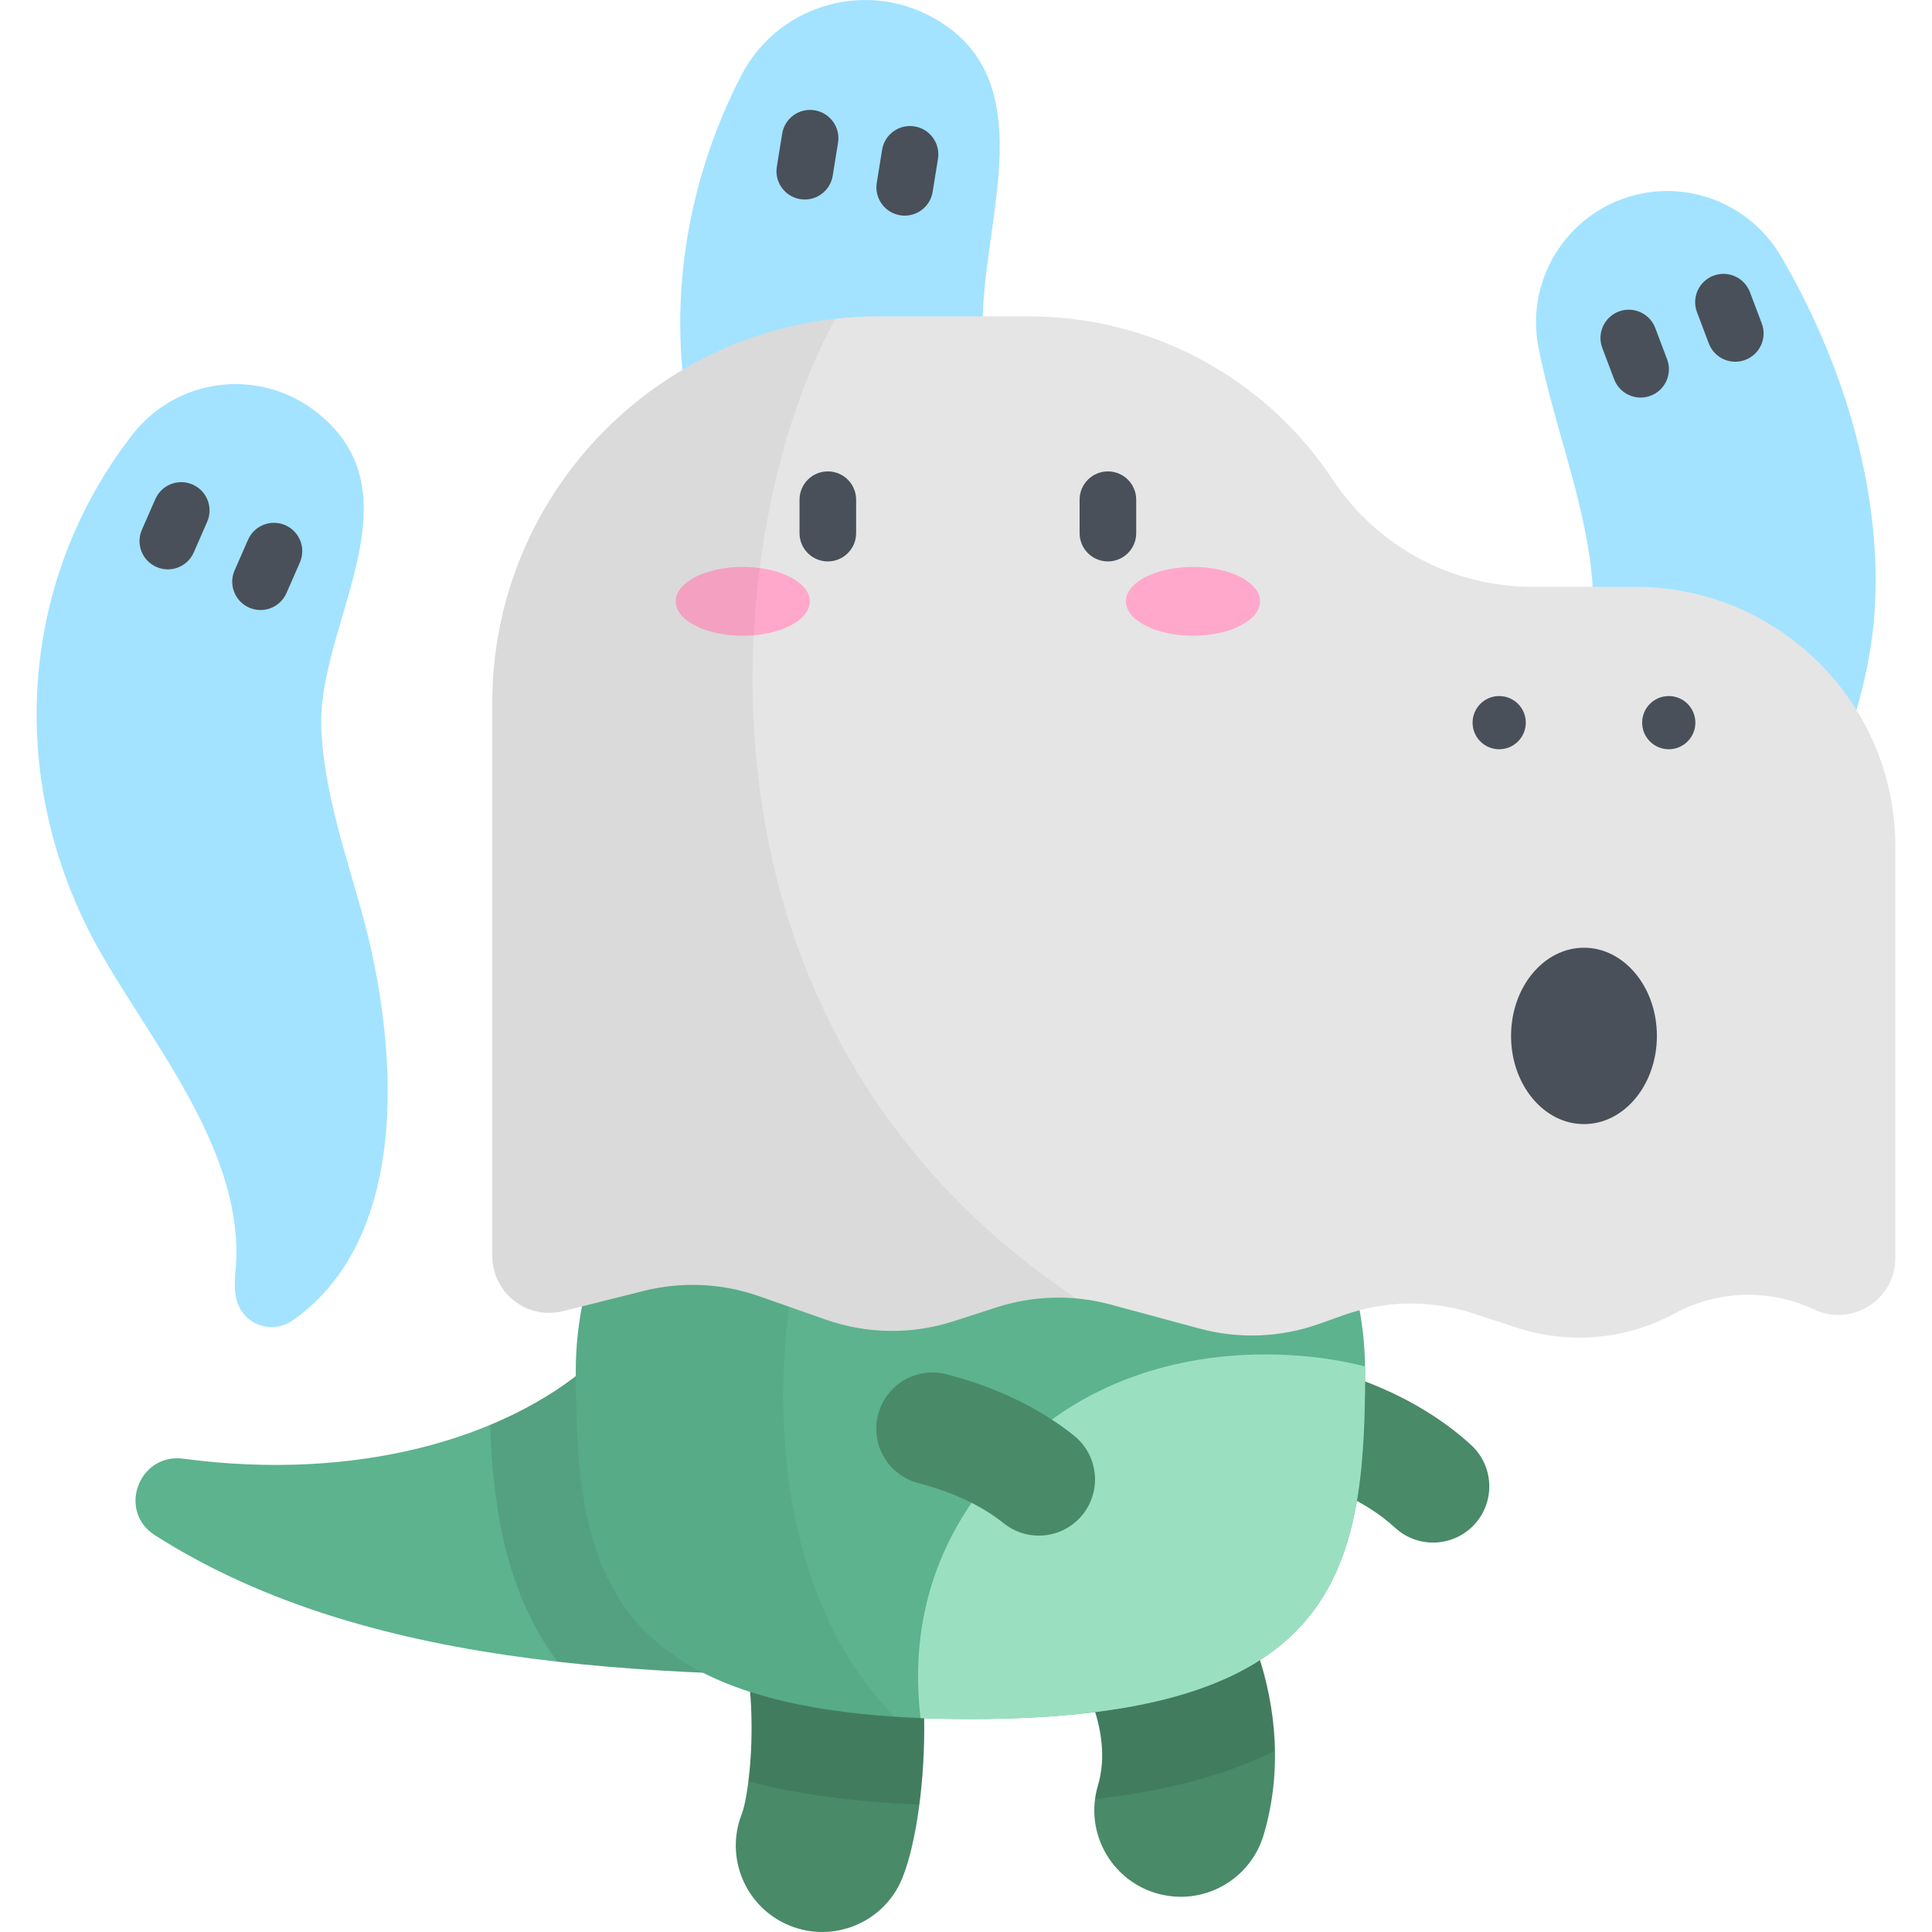
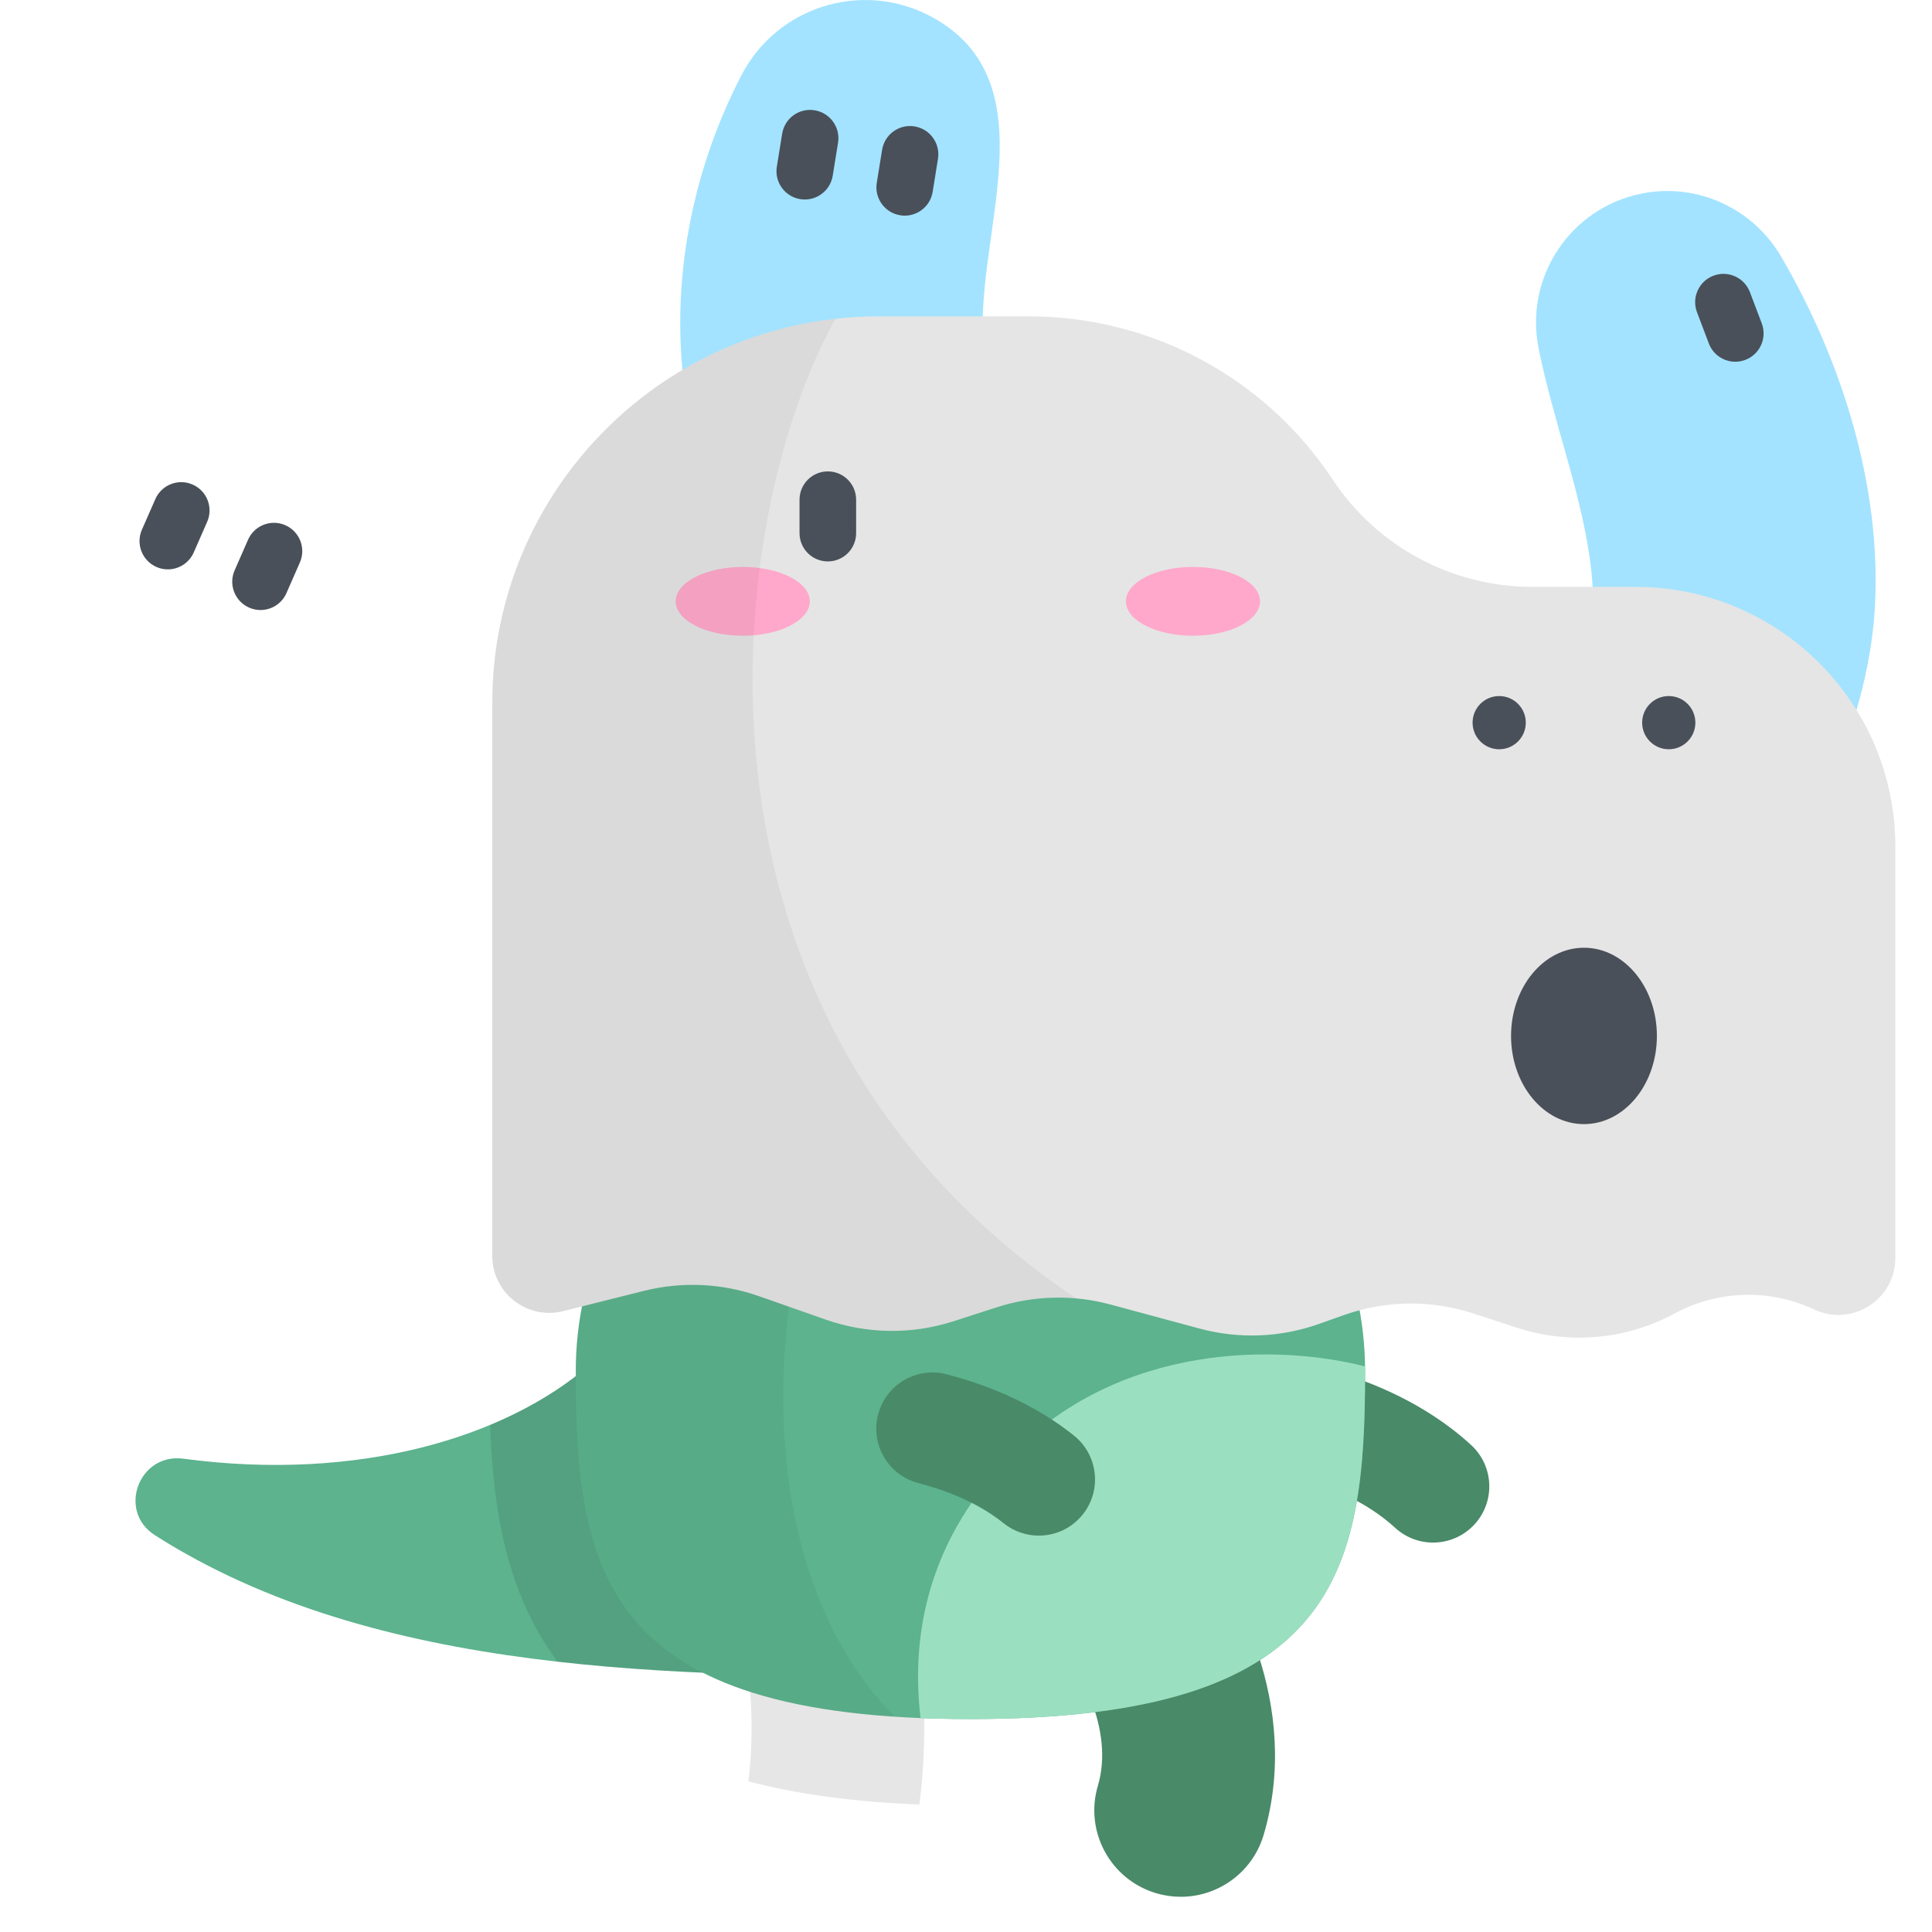
<svg xmlns="http://www.w3.org/2000/svg" version="1.1" id="Capa_1" x="0px" y="0px" viewBox="0 0 512.001 512.001" style="enable-background:new 0 0 512.001 512.001;" xml:space="preserve">
  <path style="fill:#A3E3FF;" d="M264.797,43.59c-0.44,8.125-1.845,16.452-2.839,24.208c-1.091,7.511-1.6,14.29-1.607,20.199  c-0.02,17.213,6.788,33.343,13.162,49.011c6.588,16.195,12.211,32.767,14.256,50.186c2.022,17.219,1.597,37.263-5.516,53.364  c-2.487,5.789-5.885,11.302-10.231,15.776c-3.945,4.062-10.435,4.157-14.497,0.212c-1.879-1.825-2.91-4.195-3.084-6.626  c-1.197-17.064-9.355-31.906-18.453-46.001c-12.55-19.441-28.665-36.747-40.01-56.908c-22.079-39.236-19.932-87.642,0.49-127.047  c9.393-18.125,31.7-25.204,49.825-15.811C262.862,12.739,265.654,27.782,264.797,43.59z" />
  <g>
    <path style="fill:#495059;" d="M213.282,52.873c-0.396,0-0.799-0.031-1.204-0.097c-4.089-0.66-6.869-4.51-6.209-8.6l1.411-8.742   c0.66-4.089,4.495-6.874,8.6-6.209c4.089,0.66,6.869,4.51,6.209,8.6l-1.411,8.742C220.083,50.252,216.898,52.873,213.282,52.873z" />
    <path style="fill:#495059;" d="M239.767,57.149c-0.396,0-0.799-0.031-1.204-0.097c-4.089-0.66-6.869-4.51-6.209-8.6l1.411-8.743   c0.659-4.089,4.498-6.875,8.6-6.209c4.089,0.66,6.869,4.51,6.209,8.6l-1.411,8.743C246.567,54.528,243.383,57.149,239.767,57.149z" />
  </g>
  <path style="fill:#A3E3FF;" d="M471.934,67.865c16.107,27.451,26.763,61.138,24.928,93.136c-1.14,19.892-7.959,38.903-16.411,56.771  c-11.396,24.093-26.849,44.716-27.584,72.519c-0.158,5.978-4.984,11.533-11.282,10.734c-6.949-0.881-13.097-9.941-16.269-15.409  c-14.179-23.845-10.887-54.69-7.161-80.863c2.717-19.09,5.919-38.555,3-57.823c-2.791-18.424-9.701-36.094-13.354-54.365  l-0.061-0.306c-3.769-18.854,8.459-37.194,27.313-40.963C449.993,48.309,464.633,55.424,471.934,67.865z" />
  <g>
-     <path style="fill:#495059;" d="M434.782,105.359c-3.028,0-5.88-1.848-7.016-4.848l-3.135-8.283   c-1.466-3.874,0.486-8.203,4.36-9.669c3.872-1.462,8.201,0.485,9.669,4.36l3.135,8.283c1.466,3.874-0.486,8.203-4.36,9.669   C436.561,105.202,435.665,105.359,434.782,105.359z" />
    <path style="fill:#495059;" d="M459.873,95.864c-3.028,0-5.88-1.848-7.016-4.848l-3.135-8.283c-1.466-3.874,0.486-8.203,4.36-9.669   c3.871-1.464,8.202,0.485,9.669,4.36l3.135,8.283c1.466,3.874-0.486,8.203-4.36,9.669   C461.652,95.707,460.756,95.864,459.873,95.864z" />
  </g>
  <path style="fill:#498A68;" d="M379.787,408.799c-3.602,0-7.212-1.299-10.074-3.927c-7.979-7.335-17.855-10.752-21.573-12.038  l-0.45-0.155c-7.767-2.703-11.874-11.189-9.171-18.956c2.702-7.768,11.19-11.876,18.956-9.171l0.402,0.14  c4.811,1.663,19.45,6.728,31.99,18.255c6.054,5.566,6.451,14.986,0.886,21.04C387.817,407.179,383.808,408.799,379.787,408.799z" />
  <path style="fill:#5CB38E;" d="M249.037,444.215c-69.488,0-149.455,0-207.997-37.376c-10.018-6.396-4.224-21.843,7.557-20.27  c46.36,6.189,85.302-5.612,107.507-24.728L249.037,444.215z" />
  <path style="opacity:0.1;enable-background:new    ;" d="M129.892,377.611c0.775,22.191,4.181,44.342,17.86,62.76  c33.875,3.844,68.73,3.844,101.285,3.844l-92.933-82.374C148.986,367.968,140.142,373.338,129.892,377.611z" />
  <g>
-     <path style="fill:#498A68;" d="M217.897,512.001c-2.839,0.001-5.723-0.53-8.518-1.651c-11.744-4.708-17.446-18.045-12.738-29.788   c0.821-2.049,2.6-10.781,2.531-23.376c-0.075-13.761-2.309-20.909-3.125-22.427c-6.987-10.472-4.214-24.633,6.23-31.691   c10.484-7.087,24.724-4.33,31.808,6.152c14.945,22.113,12.23,70.563,5.082,88.391C235.58,506.56,226.981,512.001,217.897,512.001z    M196.106,434.846c0.007,0.01,0.013,0.02,0.02,0.03C196.119,434.866,196.112,434.856,196.106,434.846z" />
    <path style="fill:#498A68;" d="M312.924,502.67c-2.161,0-4.359-0.308-6.536-0.955c-12.128-3.605-19.037-16.358-15.432-28.485   c4.51-15.174-5.695-31.758-8.84-34.853c-9.017-8.875-9.132-23.379-0.257-32.397c8.874-9.016,23.379-9.133,32.396-0.257   c13.33,13.12,30.716,46.593,20.619,80.561C331.917,496.232,322.8,502.67,312.924,502.67z" />
  </g>
-   <path style="opacity:0.1;enable-background:new    ;" d="M290.229,476.767c19.019-2.153,34.777-6.365,47.648-12.774  c-0.415-25.512-13.244-48.059-23.621-58.272c-9.017-8.876-23.522-8.758-32.396,0.257c-8.875,9.018-8.76,23.522,0.257,32.397  c3.145,3.095,13.35,19.679,8.84,34.853C290.607,474.406,290.385,475.587,290.229,476.767z" />
  <path style="opacity:0.1;enable-background:new    ;" d="M202.278,403.068c-10.444,7.058-13.217,21.219-6.23,31.691  c0.816,1.518,3.05,8.667,3.125,22.427c0.032,5.916-0.345,10.964-0.837,14.883c12.977,3.445,28.01,5.469,45.306,6.146  c2.875-22.107,1.459-52.699-9.556-68.996C227.001,398.738,212.762,395.981,202.278,403.068z" />
  <path style="fill:#5CB38E;" d="M361.765,363.389c0,53.481-7.264,92.179-104.589,92.179s-104.589-38.698-104.589-92.179  s46.826-96.836,104.589-96.836S361.765,309.908,361.765,363.389z" />
  <path style="fill:#9BDFC1;" d="M361.765,363.389c0-0.426-0.011-0.85-0.017-1.275c-21.784-5.591-64.994-7.216-95.063,24.739  c-21.912,23.286-25.082,48.415-22.732,68.456c4.212,0.171,8.616,0.258,13.223,0.258C354.501,455.567,361.765,416.87,361.765,363.389  z" />
  <path style="opacity:0.05;enable-background:new    ;" d="M237.32,268.303c-48.267,8.59-84.734,47.891-84.734,95.085  c0,49.521,6.24,86.362,84.428,91.547C193.603,410.872,201.999,319.892,237.32,268.303z" />
  <path style="fill:#498A68;" d="M275.293,406.958c-3.273,0-6.567-1.073-9.316-3.282c-8.453-6.791-18.543-9.543-22.34-10.578  l-0.46-0.125c-7.931-2.177-12.594-10.371-10.417-18.301c2.177-7.931,10.374-12.596,18.301-10.417l0.411,0.112  c4.915,1.34,19.869,5.418,33.157,16.093c6.412,5.151,7.433,14.523,2.283,20.934C283.969,405.055,279.65,406.958,275.293,406.958z" />
  <path style="fill:#E5E5E5;" d="M433.406,155.526h-27.333c-21.287,0-41.153-10.68-52.895-28.436l0,0  c-17.86-27.008-48.079-43.254-80.458-43.254h-39.802c-56.587,0-102.46,45.873-102.46,102.46v146.525  c0,9.826,9.237,17.033,18.768,14.643l21.424-5.371c10.087-2.529,20.695-2.039,30.506,1.408l17.657,6.204  c10.949,3.847,22.857,4,33.901,0.436l11.449-3.695c9.764-3.151,20.232-3.405,30.137-0.732l23.621,6.376  c10.401,2.807,21.41,2.384,31.564-1.215l6.712-2.378c11.031-3.909,23.045-4.063,34.173-0.439l11.72,3.818  c13.838,4.508,28.921,3.136,41.719-3.794l0,0c11.456-6.203,25.178-6.597,36.971-1.059l0,0c10.012,4.701,21.513-2.604,21.513-13.665  V224.413C502.293,186.368,471.451,155.526,433.406,155.526z" />
  <ellipse style="fill:#495059;" cx="419.77" cy="274.531" rx="19.324" ry="23.371" />
  <g>
    <ellipse style="fill:#FFA8CB;" cx="196.84" cy="159.361" rx="17.773" ry="9.118" />
    <ellipse style="fill:#FFA8CB;" cx="316.15" cy="159.361" rx="17.773" ry="9.118" />
  </g>
  <g>
    <path style="fill:#495059;" d="M219.383,148.783c-4.143,0-7.5-3.357-7.5-7.5v-8.856c0-4.143,3.357-7.5,7.5-7.5s7.5,3.357,7.5,7.5   v8.856C226.883,145.426,223.525,148.783,219.383,148.783z" />
-     <path style="fill:#495059;" d="M293.608,148.783c-4.143,0-7.5-3.357-7.5-7.5v-8.856c0-4.143,3.357-7.5,7.5-7.5s7.5,3.357,7.5,7.5   v8.856C301.108,145.426,297.751,148.783,293.608,148.783z" />
    <circle style="fill:#495059;" cx="397.3" cy="191.511" r="7.05" />
    <circle style="fill:#495059;" cx="442.24" cy="191.511" r="7.05" />
  </g>
  <path style="opacity:0.05;enable-background:new    ;" d="M149.226,347.465l21.424-5.371c10.087-2.529,20.695-2.039,30.506,1.408  l17.657,6.204c10.949,3.847,22.857,4,33.901,0.435l11.449-3.695c6.819-2.201,13.98-2.983,21.054-2.348  c-110.863-74.311-92.692-208.139-63.8-259.615c-51.173,5.717-90.96,49.115-90.96,101.814v146.524  C130.458,342.647,139.695,349.854,149.226,347.465z" />
-   <path style="fill:#A3E3FF;" d="M94.459,149.624c-3.39,14.707-9.967,30.075-9.301,43.767c0.818,16.793,6.452,32.855,10.878,48.93  c9.003,32.703,13.879,84.972-18.528,107.645c-4.348,3.042-10.339,1.983-13.382-2.367c-3.048-4.36-1.547-9.96-1.48-14.877  c0.394-29.1-22.013-55.933-35.78-79.909C1.754,209.081,3.972,155.341,35.06,115.212c11.715-15.122,33.471-17.883,48.592-6.168  C98.058,120.204,97.929,134.567,94.459,149.624z" />
  <g>
    <path style="fill:#495059;" d="M44.472,150.89c-1.006,0-2.028-0.203-3.009-0.634c-3.793-1.664-5.52-6.088-3.855-9.881l3.558-8.11   c1.663-3.792,6.087-5.521,9.881-3.855c3.793,1.664,5.52,6.088,3.855,9.881l-3.558,8.11C50.11,149.213,47.358,150.89,44.472,150.89z   " />
    <path style="fill:#495059;" d="M69.041,161.664c-1.006,0-2.028-0.203-3.008-0.634c-3.794-1.663-5.52-6.087-3.856-9.88l3.557-8.11   c1.663-3.793,6.091-5.523,9.88-3.857c3.794,1.663,5.521,6.087,3.856,9.88l-3.557,8.11C74.68,159.987,71.928,161.664,69.041,161.664   z" />
  </g>
  <g>
</g>
  <g>
</g>
  <g>
</g>
  <g>
</g>
  <g>
</g>
  <g>
</g>
  <g>
</g>
  <g>
</g>
  <g>
</g>
  <g>
</g>
  <g>
</g>
  <g>
</g>
  <g>
</g>
  <g>
</g>
  <g>
</g>
</svg>